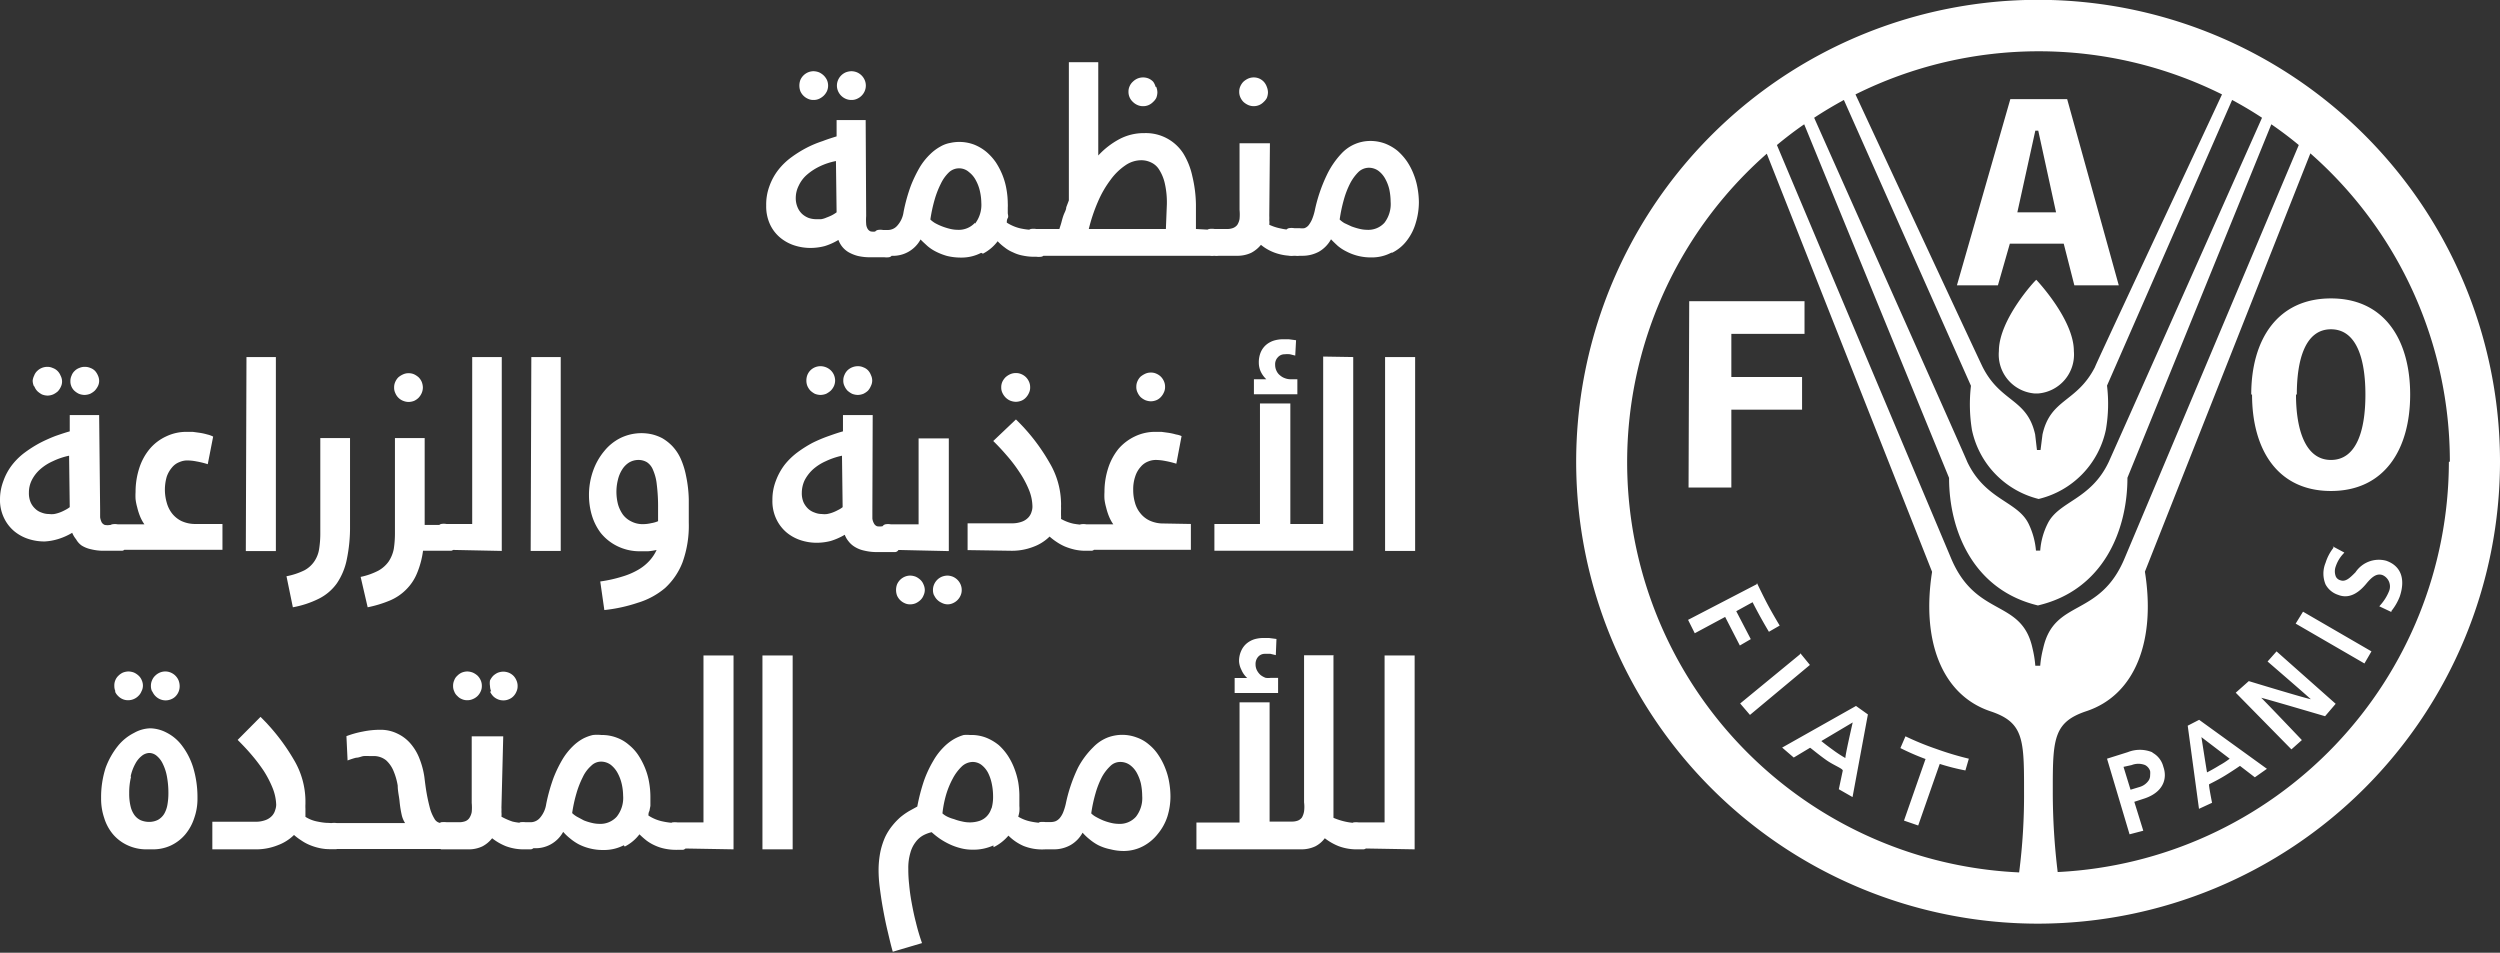
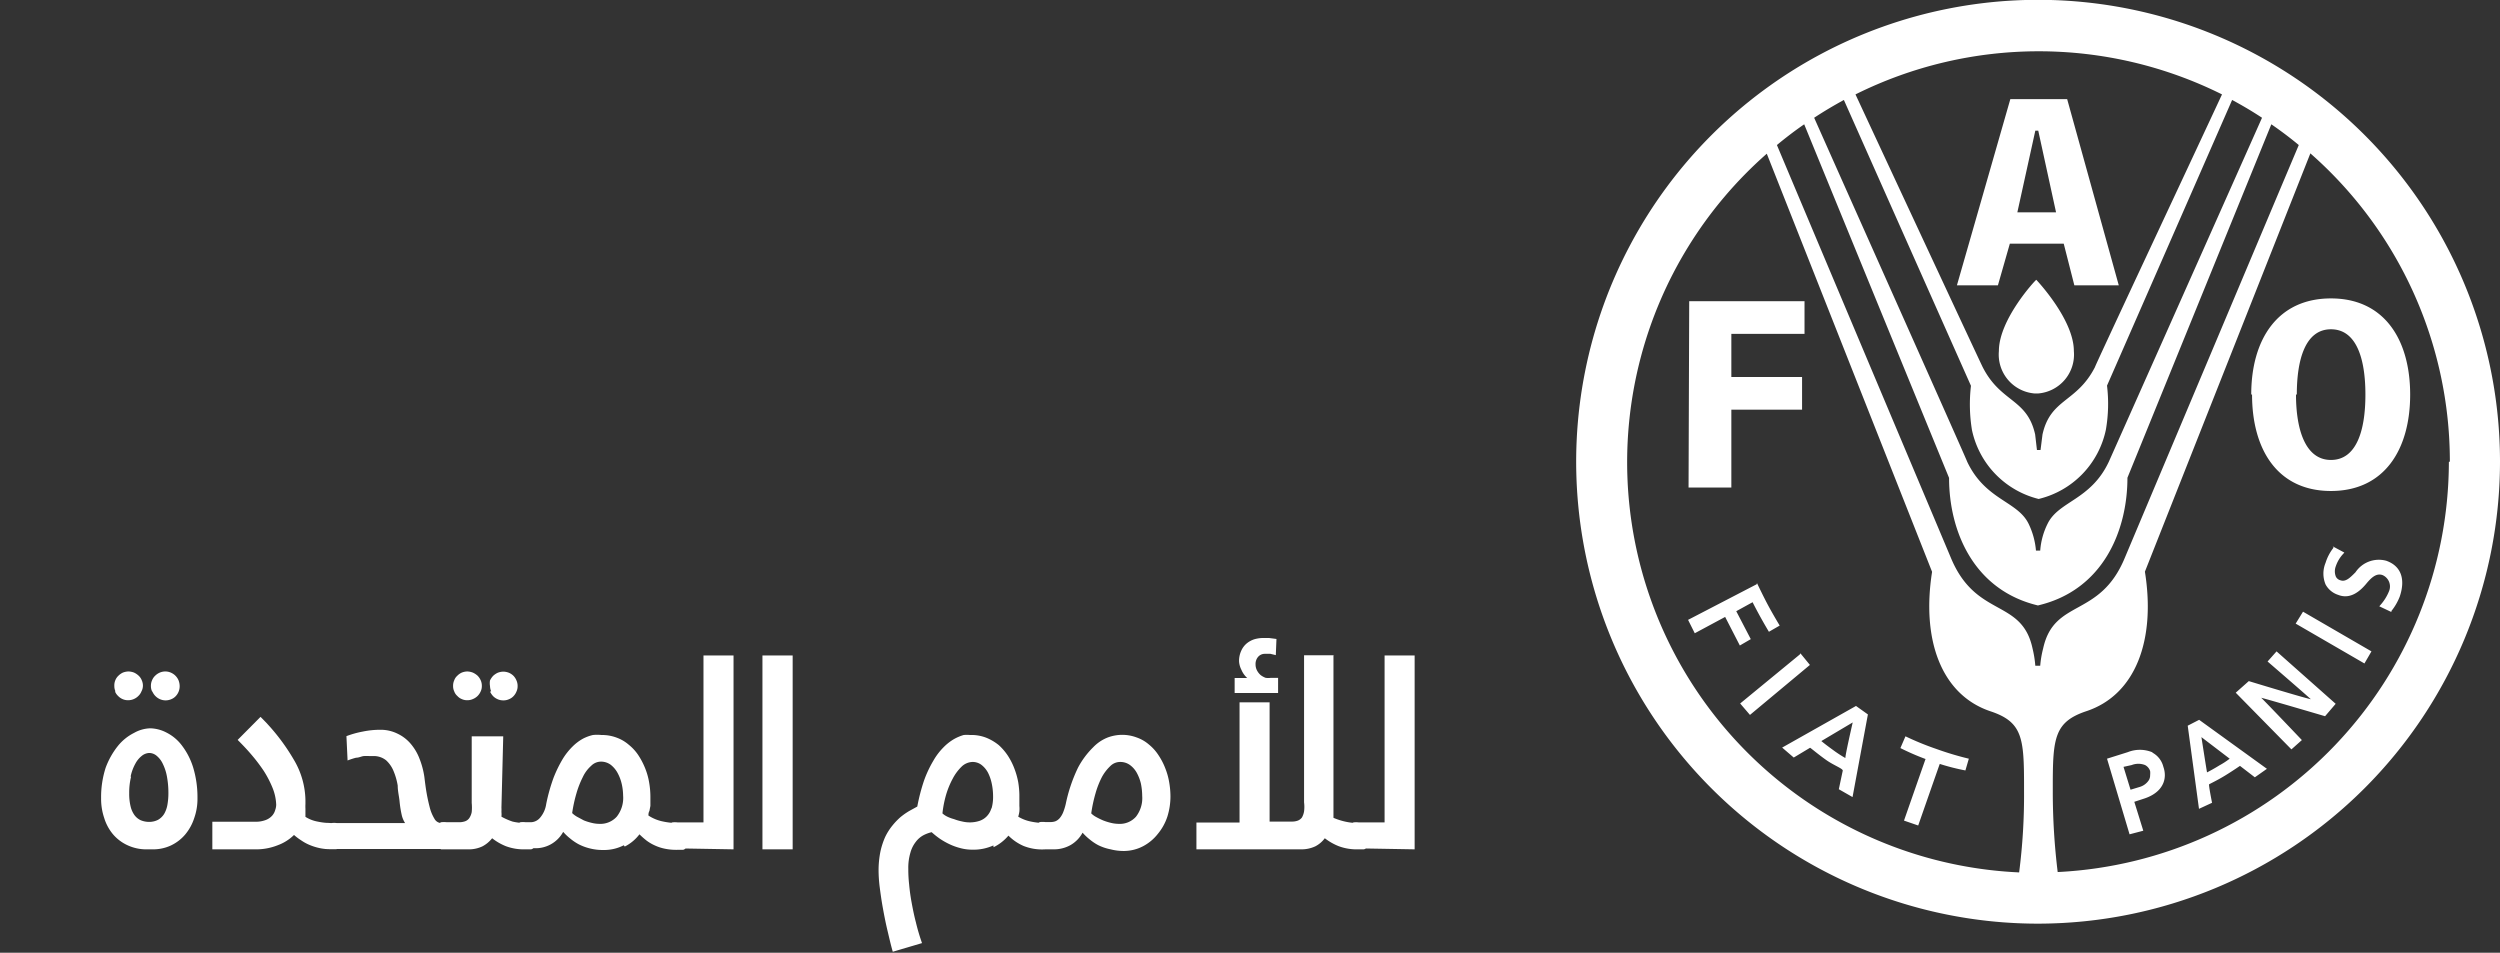
<svg xmlns="http://www.w3.org/2000/svg" viewBox="0 0 153.06 58.33">
  <rect x="0" y="0" width="153.06" height="58.33" fill="#333333" stroke="none" />
  <defs>
    <style>.cls-1{fill:#fff;}</style>
  </defs>
  <g id="Livello_2" data-name="Livello 2">
    <g id="Layer_1" data-name="Layer 1">
      <path class="cls-1" d="M124.78,56.55a28.28,28.28,0,1,1,28.28-28.27A28.31,28.31,0,0,1,124.78,56.55Zm-.11-39.42s2.3,2.42,2.3,4.36a2.39,2.39,0,0,1-2.19,2.6h-.21a2.39,2.39,0,0,1-2.19-2.6C122.38,19.55,124.63,17.13,124.67,17.13ZM103.38,29.85H106V25.08h4.33v-2H106V20.44h4.48v-2h-7.06ZM127,17.47h2.72l-3.16-11.4h-3.48l-3.27,11.4h2.51l.73-2.55h3.3ZM125.88,13h-2.37l1.1-5h.18Zm12,11.16c0,3.35,1.55,5.9,4.83,5.9s4.85-2.55,4.85-5.9-1.57-5.89-4.85-5.89S137.83,20.8,137.83,24.15Zm2.74,0c0-2.19.54-4,2.09-4s2.11,1.77,2.11,4-.56,4-2.11,4S140.57,26.34,140.57,24.15Zm-17,29.25a36.79,36.79,0,0,0,.3-4.95V48.1c0-2.92-.1-3.9-2.05-4.55-3-1-4.24-4.35-3.58-8.54L108.17,9.41a25.14,25.14,0,0,0,15.4,44Zm1.2-16.33c-4-.93-5.49-4.58-5.49-7.82L110.46,7.61c-.58.4-1.13.82-1.67,1.27,1.93,4.59,10.64,25.24,10.65,25.27,1.54,3.71,4.34,2.48,5,5.55a6.62,6.62,0,0,1,.17,1.06h.3a6.19,6.19,0,0,1,.18-1.06c.67-3.07,3.47-1.84,5-5.55,0,0,8.71-20.68,10.65-25.27-.54-.45-1.1-.87-1.68-1.27l-8.81,21.64c0,3.24-1.49,6.89-5.49,7.82Zm0-6.53a5.53,5.53,0,0,1-4.09-4.23,9.76,9.76,0,0,1-.06-2.7L112.89,6.12c-.62.34-1.23.7-1.82,1.09,2.31,5.19,9.37,21,9.37,21.06,1.12,2.36,3.08,2.4,3.76,3.8a4.65,4.65,0,0,1,.45,1.64h.26a4.41,4.41,0,0,1,.45-1.64c.68-1.4,2.64-1.44,3.75-3.8l9.38-21.06c-.59-.39-1.2-.75-1.83-1.09L129,23.61a9.26,9.26,0,0,1-.07,2.7,5.52,5.52,0,0,1-4.08,4.23Zm.11-3,.12-.95c.49-2.21,2.09-1.94,3.21-4.12l0,0c0-.08,5.5-11.8,7.78-16.7a25.16,25.16,0,0,0-22.44,0c2.28,4.9,7.74,16.62,7.79,16.7v0c1.11,2.18,2.72,1.91,3.21,4.12l.11.95Zm25.06.71a25.1,25.1,0,0,0-8.54-18.87L131.32,35c.67,4.19-.57,7.54-3.58,8.54-1.95.65-2.06,1.63-2.06,4.55v.35a40.48,40.48,0,0,0,.3,4.95A25.19,25.19,0,0,0,149.93,28.28ZM107.57,35.7s.38.8.68,1.36.71,1.24.71,1.24l-.66.38s-.51-.84-1-1.81l-1,.55.89,1.71-.67.39-.9-1.75-1.86,1-.41-.82,4.2-2.18ZM110.23,40l.58.71-3.67,3.06-.6-.7,3.65-3Zm3.4,3.22.73.52-.94,5.06-.84-.48s.21-1,.24-1.13-.53-.32-1-.65-.94-.73-1-.76l-1,.6-.71-.61,4.47-2.52Zm-2.12,2.15c.09.08.4.32.72.55a7.55,7.55,0,0,0,.75.49c0-.21.38-1.87.45-2.18Zm5.15-.29a17.22,17.22,0,0,0,1.88.77,18.81,18.81,0,0,0,2,.6l-.21.72a13.33,13.33,0,0,1-1.57-.4c-.06.16-1.32,3.77-1.32,3.77l-.87-.3s1.26-3.61,1.32-3.77a14.91,14.91,0,0,1-1.54-.67Zm15.12,1a1.35,1.35,0,0,1,.67.87,1.51,1.51,0,0,1,.09.5c0,.67-.47,1.2-1.32,1.46l-.55.18c.05.15.55,1.77.55,1.77l-.84.22L129,46.45l1.27-.4A2,2,0,0,1,131.78,46.06Zm-1.77.87.43,1.4.56-.17a1,1,0,0,0,.57-.43.6.6,0,0,0,.07-.3,1.2,1.2,0,0,0,0-.24.63.63,0,0,0-.31-.37,1.12,1.12,0,0,0-.82,0Zm4.63-2.88,4.15,3-.74.52-.91-.7s-.48.33-.94.61-.91.49-.95.52.18,1.13.18,1.13l-.8.37-.69-5.09Zm.48,3.22c.12-.06.44-.23.76-.43a4.6,4.6,0,0,0,.63-.41l-1.73-1.32C134.83,45.45,135.08,47.06,135.12,47.27Zm4.26-7.41L143,43.09l-.65.76s-3.39-1-3.91-1.13c.38.37,2.49,2.59,2.49,2.59l-.64.57-3.41-3.47.8-.71s3.28,1,3.8,1.11c-.39-.36-2.65-2.31-2.65-2.31ZM141,37.45l4.19,2.43-.43.74-4.21-2.44Zm1.82-4,.71.38-.07.08a2.09,2.09,0,0,0-.45.75.87.87,0,0,0,0,.64.43.43,0,0,0,.29.23c.32.11.59-.17.91-.49a1.72,1.72,0,0,1,1.88-.71c.9.31,1.2,1.11.83,2.2a3.32,3.32,0,0,1-.51.88l0,.06-.74-.35.07-.08a2.91,2.91,0,0,0,.52-.83.76.76,0,0,0-.39-1c-.39-.14-.7.17-1,.53s-.92,1-1.72.68a1.34,1.34,0,0,1-.77-.64,1.72,1.72,0,0,1,0-1.32,2.86,2.86,0,0,1,.49-.93Z" />
      <path class="cls-1" d="M86.61,52V40.13H84.77V50.35H83.18a1.24,1.24,0,0,0-.31,0,.37.37,0,0,0-.17.12.52.52,0,0,0-.06.2,2.33,2.33,0,0,0,0,.29v.31a1.77,1.77,0,0,0,0,.37.34.34,0,0,0,.09.21.28.28,0,0,0,.17.09l.27,0ZM78.15,39.12l-.46-.06h-.34a2,2,0,0,0-.56.08,1.43,1.43,0,0,0-.47.26,1.25,1.25,0,0,0-.33.45,1.48,1.48,0,0,0-.13.65A1.33,1.33,0,0,0,76,41a1.41,1.41,0,0,0,.36.51h-.77v.92h2.66V41.5h-.44a1.19,1.19,0,0,1-.32,0,1.17,1.17,0,0,1-.31-.17,1,1,0,0,1-.22-.28.79.79,0,0,1-.09-.38.66.66,0,0,1,.17-.47.54.54,0,0,1,.41-.17l.33,0,.33.08Zm3.53,1H79.84v9a2.18,2.18,0,0,1,0,.56,1.15,1.15,0,0,1-.13.37.58.58,0,0,1-.25.19,1,1,0,0,1-.37.06H77.73V43H75.89v7.36H73.25V52h6.39a2,2,0,0,0,.88-.18,1.69,1.69,0,0,0,.59-.5,3.44,3.44,0,0,0,.86.49,3.13,3.13,0,0,0,1.16.19h.07l.29,0a.31.31,0,0,0,.18-.09.4.4,0,0,0,.08-.21,1.77,1.77,0,0,0,0-.37V51a2.53,2.53,0,0,0,0-.29.4.4,0,0,0-.07-.2.32.32,0,0,0-.17-.12,1.42,1.42,0,0,0-.33,0h-.06a3.58,3.58,0,0,1-.77-.09,4,4,0,0,1-.71-.23c0-.09,0-.19,0-.29V40.13ZM69.55,50a1.32,1.32,0,0,1-1.06.44,2.09,2.09,0,0,1-.47-.06,3.37,3.37,0,0,1-.48-.15,4.34,4.34,0,0,1-.43-.21,1.29,1.29,0,0,1-.3-.22,8.75,8.75,0,0,1,.26-1.22,5.33,5.33,0,0,1,.39-1,2.7,2.7,0,0,1,.52-.68.85.85,0,0,1,.6-.25,1,1,0,0,1,.59.18,1.47,1.47,0,0,1,.42.47,2.67,2.67,0,0,1,.26.67,3.92,3.92,0,0,1,.08.76A1.85,1.85,0,0,1,69.55,50M70,51.8a2.81,2.81,0,0,0,.89-.75A3.22,3.22,0,0,0,71.47,50a4.14,4.14,0,0,0,.19-1.26,5.19,5.19,0,0,0-.08-.86,4.13,4.13,0,0,0-.24-.85,4,4,0,0,0-.41-.79,2.79,2.79,0,0,0-.58-.65,2.3,2.3,0,0,0-.76-.44,2.52,2.52,0,0,0-.93-.16,2.59,2.59,0,0,0-.81.15,2.49,2.49,0,0,0-.92.61A5.05,5.05,0,0,0,66,47a9.52,9.52,0,0,0-.75,2.22,3.48,3.48,0,0,1-.17.54,1.33,1.33,0,0,1-.21.34.72.72,0,0,1-.25.18.88.88,0,0,1-.29.05H64a1.42,1.42,0,0,0-.33,0,.37.37,0,0,0-.17.12.52.52,0,0,0-.07.2c0,.08,0,.18,0,.29v.31a1.77,1.77,0,0,0,0,.37.4.4,0,0,0,.08.21.34.34,0,0,0,.18.09L64,52h.54a2.07,2.07,0,0,0,1-.26,1.94,1.94,0,0,0,.74-.76,3.22,3.22,0,0,0,.42.4,3.07,3.07,0,0,0,.53.36A3,3,0,0,0,68,52a3.15,3.15,0,0,0,.85.1A2.55,2.55,0,0,0,70,51.8M60.7,49.47a1.16,1.16,0,0,1-.29.51,1.11,1.11,0,0,1-.45.28,1.89,1.89,0,0,1-.6.09,2,2,0,0,1-.47-.06,2.9,2.9,0,0,1-.48-.14A2.22,2.22,0,0,1,58,50a1.29,1.29,0,0,1-.3-.2,6.62,6.62,0,0,1,.22-1.13,5.19,5.19,0,0,1,.41-1,2.91,2.91,0,0,1,.55-.74,1,1,0,0,1,.66-.28.89.89,0,0,1,.55.18,1.47,1.47,0,0,1,.4.48,2.64,2.64,0,0,1,.23.67,3.74,3.74,0,0,1,.08.75,2.57,2.57,0,0,1-.1.79m.13,2.35a2.8,2.8,0,0,0,.91-.71,3,3,0,0,0,.92.63A3.06,3.06,0,0,0,64,52H64l.29,0a.28.28,0,0,0,.17-.09.34.34,0,0,0,.09-.21,1.77,1.77,0,0,0,0-.37V51a2.33,2.33,0,0,0,0-.29.39.39,0,0,0-.06-.2.37.37,0,0,0-.17-.12,1.42,1.42,0,0,0-.33,0h0a4.28,4.28,0,0,1-.87-.09,2.44,2.44,0,0,1-.78-.3,2.05,2.05,0,0,0,.07-.31,2,2,0,0,0,0-.35c0-.12,0-.24,0-.36s0-.22,0-.32a5.37,5.37,0,0,0-.07-.77,4.76,4.76,0,0,0-.23-.82,4.06,4.06,0,0,0-.39-.78,3.37,3.37,0,0,0-.57-.67,3,3,0,0,0-.76-.45,2.49,2.49,0,0,0-1-.17A2.09,2.09,0,0,0,59,45a2.78,2.78,0,0,0-.61.26,3.1,3.1,0,0,0-.64.51,3.89,3.89,0,0,0-.61.81,7,7,0,0,0-.56,1.19,11.63,11.63,0,0,0-.42,1.61l-.49.27a4.25,4.25,0,0,0-.53.37,4.15,4.15,0,0,0-.5.52,3.55,3.55,0,0,0-.44.69,4.51,4.51,0,0,0-.3.92,5.82,5.82,0,0,0-.11,1.17,8.45,8.45,0,0,0,.07,1c.05.39.11.82.19,1.26s.17.91.28,1.37.21.91.33,1.32l1.79-.53a12.58,12.58,0,0,1-.38-1.29c-.11-.42-.19-.83-.26-1.21s-.12-.76-.15-1.1a8.13,8.13,0,0,1-.05-.94,3.24,3.24,0,0,1,.13-1,1.86,1.86,0,0,1,.33-.66,1.43,1.43,0,0,1,.46-.4,2.11,2.11,0,0,1,.51-.19,4.92,4.92,0,0,0,.46.37,4.3,4.3,0,0,0,.6.35,3.66,3.66,0,0,0,.68.25,2.78,2.78,0,0,0,.76.1,2.92,2.92,0,0,0,1.28-.26M46.68,52h1.85V40.13H46.68Zm-1.77,0V40.13H43.07V50.35H41.48a1.33,1.33,0,0,0-.32,0,.35.35,0,0,0-.23.32,2.53,2.53,0,0,0,0,.29v.31a1.77,1.77,0,0,0,0,.37.4.4,0,0,0,.08.21.31.31,0,0,0,.17.09l.28,0Zm-7.15-2a1.35,1.35,0,0,1-1.06.44,2,2,0,0,1-.47-.06,3.37,3.37,0,0,1-.48-.15L35.32,50a1.46,1.46,0,0,1-.29-.22,8.77,8.77,0,0,1,.26-1.2,5.6,5.6,0,0,1,.39-1,2.1,2.1,0,0,1,.51-.69.85.85,0,0,1,.6-.26,1,1,0,0,1,.61.2,1.62,1.62,0,0,1,.42.51,2.64,2.64,0,0,1,.25.68,3.4,3.4,0,0,1,.08.69A1.85,1.85,0,0,1,37.76,50m.49,1.83a2.62,2.62,0,0,0,.9-.75,5.08,5.08,0,0,0,.43.38,2.62,2.62,0,0,0,.51.3,2.73,2.73,0,0,0,.61.2,3.42,3.42,0,0,0,.75.07h.08l.28,0a.31.31,0,0,0,.17-.09.51.51,0,0,0,.08-.21,3.26,3.26,0,0,0,0-.37V51c0-.11,0-.21,0-.29a.52.52,0,0,0-.06-.2.34.34,0,0,0-.16-.12,1.27,1.27,0,0,0-.32,0h-.05a4.33,4.33,0,0,1-.95-.11,2.51,2.51,0,0,1-.82-.35c0-.08,0-.17.06-.28l.06-.31,0-.32c0-.11,0-.2,0-.27a5.19,5.19,0,0,0-.08-.86,4.13,4.13,0,0,0-.24-.85,4.55,4.55,0,0,0-.41-.79,2.82,2.82,0,0,0-.59-.65,2.35,2.35,0,0,0-.75-.44,2.52,2.52,0,0,0-.93-.16,2.46,2.46,0,0,0-.52,0,2.58,2.58,0,0,0-.6.22,2.86,2.86,0,0,0-.63.47,4,4,0,0,0-.62.78,7.73,7.73,0,0,0-.56,1.15,11,11,0,0,0-.45,1.61,1.64,1.64,0,0,1-.38.84.76.76,0,0,1-.55.27h-.33a1.27,1.27,0,0,0-.32,0,.37.37,0,0,0-.17.12.52.52,0,0,0-.06.2,2.53,2.53,0,0,0,0,.29v.31a1.89,1.89,0,0,0,0,.37.51.51,0,0,0,.09.21.28.28,0,0,0,.16.09l.29,0h.53a1.92,1.92,0,0,0,1.78-1,3.22,3.22,0,0,0,.42.4,3.07,3.07,0,0,0,.53.36,3.11,3.11,0,0,0,.67.25,3.22,3.22,0,0,0,.86.1,2.6,2.6,0,0,0,1.23-.29M30,42.34a1.15,1.15,0,0,0,.19.28.87.87,0,0,0,.28.19.84.84,0,0,0,.35.07.8.8,0,0,0,.34-.07.77.77,0,0,0,.28-.19.9.9,0,0,0,.18-.28.75.75,0,0,0,.07-.33.81.81,0,0,0-.07-.35.9.9,0,0,0-.18-.28.92.92,0,0,0-.28-.19,1,1,0,0,0-.34-.07,1,1,0,0,0-.35.07,1.07,1.07,0,0,0-.28.19,1.15,1.15,0,0,0-.19.28A1,1,0,0,0,30,42a.93.93,0,0,0,.07.33m-2.26,0a.67.67,0,0,0,.19.28.74.74,0,0,0,.27.19.77.77,0,0,0,.34.07.8.8,0,0,0,.34-.07.91.91,0,0,0,.29-.19.92.92,0,0,0,.19-.28.75.75,0,0,0,.07-.33.81.81,0,0,0-.07-.35.92.92,0,0,0-.19-.28,1.12,1.12,0,0,0-.29-.19,1,1,0,0,0-.34-.07.94.94,0,0,0-.34.07.88.88,0,0,0-.27.19.67.67,0,0,0-.19.28.81.81,0,0,0-.07.35.75.75,0,0,0,.07.33m3,2.75H28.88v4.08a2.86,2.86,0,0,1,0,.56,1,1,0,0,1-.15.37.53.53,0,0,1-.25.19,1.08,1.08,0,0,1-.38.06h-.75a1.46,1.46,0,0,0-.34,0,.34.34,0,0,0-.16.12.4.4,0,0,0-.07.2,2.53,2.53,0,0,0,0,.29v.31a1.89,1.89,0,0,0,0,.37.51.51,0,0,0,.09.21A.31.31,0,0,0,27,52l.29,0h1.36a1.94,1.94,0,0,0,.88-.18,1.83,1.83,0,0,0,.6-.5,3.37,3.37,0,0,0,.85.49,3.14,3.14,0,0,0,1.18.19h.07l.28,0a.31.31,0,0,0,.17-.09.4.4,0,0,0,.08-.21,1.77,1.77,0,0,0,0-.37V51a2.33,2.33,0,0,0,0-.29.52.52,0,0,0-.06-.2.43.43,0,0,0-.17-.12,1.24,1.24,0,0,0-.31,0h-.07a3.44,3.44,0,0,1-.77-.09A4,4,0,0,1,30.7,50a1.36,1.36,0,0,0,0-.29,2.53,2.53,0,0,0,0-.27Zm-9.53,1.48a4.47,4.47,0,0,1,.52-.17c.17,0,.32-.08.46-.1a2.81,2.81,0,0,1,.36,0h.23a1.19,1.19,0,0,1,.79.26,1.82,1.82,0,0,1,.46.67,3.92,3.92,0,0,1,.25.88c0,.33.08.64.11.93a6.71,6.71,0,0,0,.14.89,1.58,1.58,0,0,0,.2.47H20.21a1.42,1.42,0,0,0-.33,0,.43.43,0,0,0-.17.12.52.52,0,0,0-.06.2,2.53,2.53,0,0,0,0,.29v.31a1.89,1.89,0,0,0,0,.37.51.51,0,0,0,.09.21.31.31,0,0,0,.17.09l.29,0h7.13l.28,0a.32.32,0,0,0,.16-.09.4.4,0,0,0,.08-.21,1.89,1.89,0,0,0,0-.37v-.6a.4.4,0,0,0-.07-.2.34.34,0,0,0-.16-.12,1.3,1.3,0,0,0-.31,0H27a.49.49,0,0,1-.4-.26,2.56,2.56,0,0,1-.28-.66c-.07-.27-.14-.57-.2-.91s-.1-.68-.14-1a5,5,0,0,0-.3-1.12,3.12,3.12,0,0,0-.55-.92,2.41,2.41,0,0,0-.81-.61,2.31,2.31,0,0,0-1-.23,5.28,5.28,0,0,0-1.11.11,5.8,5.8,0,0,0-1,.28ZM15.6,52A3.57,3.57,0,0,0,17,51.75a2.77,2.77,0,0,0,1-.63,3.61,3.61,0,0,0,.44.33,2.78,2.78,0,0,0,.51.28,3.51,3.51,0,0,0,.6.19,3,3,0,0,0,.68.07h.08l.28,0a.31.31,0,0,0,.17-.09.4.4,0,0,0,.08-.21,3.26,3.26,0,0,0,0-.37V51a2.53,2.53,0,0,0,0-.29.4.4,0,0,0-.07-.2.34.34,0,0,0-.16-.12,1.3,1.3,0,0,0-.31,0h0a4,4,0,0,1-.86-.09,2.08,2.08,0,0,1-.74-.29c0-.06,0-.13,0-.22l0-.28a2.64,2.64,0,0,1,0-.28c0-.09,0-.17,0-.24A5,5,0,0,0,18,46.53a12.45,12.45,0,0,0-2.05-2.64l-1.4,1.41c.27.27.56.57.84.9a10.49,10.49,0,0,1,.76,1,6.38,6.38,0,0,1,.55,1.07,3,3,0,0,1,.21,1,1,1,0,0,1-.06.32.86.86,0,0,1-.18.34,1,1,0,0,1-.39.27,1.69,1.69,0,0,1-.65.11H13V52ZM9.33,42.34a.9.9,0,0,0,.47.47.86.86,0,0,0,.68,0,.77.77,0,0,0,.28-.19A.88.88,0,0,0,11,42a1,1,0,0,0-.07-.35.9.9,0,0,0-.47-.47.86.86,0,0,0-.68,0,.92.92,0,0,0-.28.19.77.77,0,0,0-.19.28.81.81,0,0,0-.07.35.75.75,0,0,0,.07.33m-2.27,0a.77.77,0,0,0,.19.28.83.83,0,0,0,.27.19.8.8,0,0,0,.34.07.84.84,0,0,0,.35-.07.87.87,0,0,0,.28-.19.77.77,0,0,0,.19-.28A.75.75,0,0,0,8.75,42a.81.81,0,0,0-.07-.35.77.77,0,0,0-.19-.28,1.07,1.07,0,0,0-.28-.19,1,1,0,0,0-.35-.07,1,1,0,0,0-.34.07,1,1,0,0,0-.27.19.77.77,0,0,0-.19.28A.81.81,0,0,0,7,42a.75.75,0,0,0,.07.33M8,47.53a2.83,2.83,0,0,1,.29-.78,1.5,1.5,0,0,1,.4-.48.77.77,0,0,1,.45-.17.72.72,0,0,1,.46.18,1.4,1.4,0,0,1,.37.49,2.9,2.9,0,0,1,.25.77,5.41,5.41,0,0,1,.09,1,4,4,0,0,1-.06.73,1.68,1.68,0,0,1-.2.56,1.06,1.06,0,0,1-.37.36,1.19,1.19,0,0,1-.56.13,1.35,1.35,0,0,1-.5-.1,1,1,0,0,1-.39-.32A1.5,1.5,0,0,1,8,49.39a3.26,3.26,0,0,1-.09-.82,4.1,4.1,0,0,1,.11-1M9.34,52a2.57,2.57,0,0,0,1.13-.24,2.6,2.6,0,0,0,.87-.67,3,3,0,0,0,.55-1,3.53,3.53,0,0,0,.2-1.23A6.3,6.3,0,0,0,11.83,47a4.31,4.31,0,0,0-.68-1.34,2.7,2.7,0,0,0-.94-.8,2.27,2.27,0,0,0-1-.27,2.12,2.12,0,0,0-1,.28,3,3,0,0,0-1,.81A4.79,4.79,0,0,0,6.47,47a5.87,5.87,0,0,0-.28,1.86,3.67,3.67,0,0,0,.19,1.22,2.84,2.84,0,0,0,.54,1,2.58,2.58,0,0,0,.89.67A2.71,2.71,0,0,0,9,52Z" />
-       <path class="cls-1" d="M84.8,33.73h1.84V21.86H84.8Zm-5.45-12.9-.45-.06h-.35a2,2,0,0,0-.55.08,1.4,1.4,0,0,0-.48.26,1.25,1.25,0,0,0-.33.45,1.59,1.59,0,0,0-.12.64,1.32,1.32,0,0,0,.1.51,1.54,1.54,0,0,0,.36.51h-.76v.92h2.66v-.92H79a1,1,0,0,1-.32-.06.9.9,0,0,1-.3-.17.73.73,0,0,1-.22-.27.82.82,0,0,1-.09-.38.61.61,0,0,1,.17-.47.54.54,0,0,1,.41-.18,1.69,1.69,0,0,1,.33,0l.32.08Zm1.66,1V32.08H79V24.7H77.14v7.38H74.35v1.64h8.5V21.86Zm-9.75,1.51a.92.92,0,0,0-.19-.28.91.91,0,0,0-.27-.18.77.77,0,0,0-.34-.07.8.8,0,0,0-.34.07,1.41,1.41,0,0,0-.29.18.92.92,0,0,0-.19.28.8.8,0,0,0-.07.34.74.74,0,0,0,.07.34,1,1,0,0,0,.19.29,1.12,1.12,0,0,0,.29.19,1,1,0,0,0,.34.07.94.94,0,0,0,.34-.07.77.77,0,0,0,.27-.19,1,1,0,0,0,.19-.29.74.74,0,0,0,.07-.34.8.8,0,0,0-.07-.34m0,8.71a2,2,0,0,1-.88-.18,1.59,1.59,0,0,1-.58-.47,1.72,1.72,0,0,1-.32-.65,2.69,2.69,0,0,1-.1-.74,2.43,2.43,0,0,1,.13-.86,1.59,1.59,0,0,1,.33-.57,1.11,1.11,0,0,1,.44-.32,1.23,1.23,0,0,1,.49-.1,3.15,3.15,0,0,1,.56.06,5.74,5.74,0,0,1,.69.17l.32-1.69A1.28,1.28,0,0,0,72,26.6a3.63,3.63,0,0,0-.45-.1l-.44-.06-.35,0a2.86,2.86,0,0,0-1.28.28,3.05,3.05,0,0,0-1,.76,3.65,3.65,0,0,0-.63,1.17,4.73,4.73,0,0,0-.23,1.48,3.46,3.46,0,0,0,0,.43,3.16,3.16,0,0,0,.1.5,3.74,3.74,0,0,0,.17.54,2.42,2.42,0,0,0,.27.5H66.5a1,1,0,0,0-.33,0,.3.3,0,0,0-.17.11.4.4,0,0,0-.07.2c0,.09,0,.18,0,.29V33a1.73,1.73,0,0,0,0,.36.4.4,0,0,0,.08.21.26.26,0,0,0,.18.09l.29,0h6.43V32.08ZM63,23.37a.92.92,0,0,0-.19-.28.91.91,0,0,0-.27-.18.8.8,0,0,0-.34-.07.84.84,0,0,0-.35.07,1.12,1.12,0,0,0-.28.18,1,1,0,0,0-.2.28.8.8,0,0,0-.07.34.74.74,0,0,0,.07.34,1,1,0,0,0,.2.29.92.92,0,0,0,.28.19,1,1,0,0,0,.35.07,1,1,0,0,0,.34-.07.77.77,0,0,0,.27-.19,1,1,0,0,0,.19-.29.74.74,0,0,0,.07-.34.8.8,0,0,0-.07-.34M61.88,33.72a3.62,3.62,0,0,0,1.38-.24,2.77,2.77,0,0,0,1-.63,3.5,3.5,0,0,0,.43.33,3.15,3.15,0,0,0,.51.28,3.82,3.82,0,0,0,.6.19,3.11,3.11,0,0,0,.69.07h.07l.28,0a.26.26,0,0,0,.17-.09.51.51,0,0,0,.09-.21,3.21,3.21,0,0,0,0-.36v-.32a2.48,2.48,0,0,0,0-.29.32.32,0,0,0-.06-.2.3.3,0,0,0-.17-.11.83.83,0,0,0-.31,0h0a4.71,4.71,0,0,1-.85-.08,2.72,2.72,0,0,1-.75-.29,1.37,1.37,0,0,0,0-.23l0-.28a2.64,2.64,0,0,0,0-.28,2.09,2.09,0,0,0,0-.24,5,5,0,0,0-.71-2.42,11.83,11.83,0,0,0-2.05-2.64L60.81,27q.42.41.84.9a9.09,9.09,0,0,1,.76,1A6,6,0,0,1,63,30a2.81,2.81,0,0,1,.21,1,.93.93,0,0,1-.05.32.86.86,0,0,1-.18.34,1,1,0,0,1-.39.27,1.75,1.75,0,0,1-.66.11H59.24v1.64Zm-4.69,2.72a.9.9,0,0,0,.47.47A.8.8,0,0,0,58,37a.77.77,0,0,0,.34-.07.9.9,0,0,0,.47-.47.78.78,0,0,0,.07-.33.84.84,0,0,0-.07-.35.9.9,0,0,0-.47-.47.94.94,0,0,0-.34-.07,1,1,0,0,0-.34.07.9.9,0,0,0-.47.47.84.84,0,0,0-.07.35.78.78,0,0,0,.07.33m-2.27,0a.9.9,0,0,0,.47.47.72.72,0,0,0,.33.07.84.84,0,0,0,.35-.07,1.07,1.07,0,0,0,.28-.19.77.77,0,0,0,.19-.28.8.8,0,0,0,.08-.33.85.85,0,0,0-.08-.35.77.77,0,0,0-.19-.28,1.07,1.07,0,0,0-.28-.19,1,1,0,0,0-.35-.07.88.88,0,0,0-.33.07.9.9,0,0,0-.47.47,1,1,0,0,0-.06.35,1,1,0,0,0,.06.33m3.17-2.72v-6.9H56.24v5.26H54.53a.89.89,0,0,0-.32,0,.3.3,0,0,0-.17.11.39.39,0,0,0-.06.2,2.62,2.62,0,0,0,0,.29V33a1.84,1.84,0,0,0,0,.36.51.51,0,0,0,.09.21.24.24,0,0,0,.17.09l.28,0ZM51.7,23.63a1,1,0,0,0,.19.29,1.38,1.38,0,0,0,.28.19,1,1,0,0,0,.35.07,1,1,0,0,0,.34-.07,1.15,1.15,0,0,0,.28-.19,1,1,0,0,0,.18-.29.73.73,0,0,0,.08-.33.77.77,0,0,0-.08-.34.84.84,0,0,0-.18-.29.75.75,0,0,0-.28-.18.8.8,0,0,0-.34-.07.93.93,0,0,0-.63.25.86.86,0,0,0-.19.29.77.77,0,0,0-.07.34.72.72,0,0,0,.07.33m-2.27,0a1,1,0,0,0,.19.29,1.31,1.31,0,0,0,.27.19,1,1,0,0,0,.34.07,1,1,0,0,0,.35-.07,1.38,1.38,0,0,0,.28-.19,1,1,0,0,0,.2-.29.88.88,0,0,0,.07-.33.94.94,0,0,0-.07-.34.88.88,0,0,0-.2-.29.93.93,0,0,0-.63-.25.88.88,0,0,0-.61.25.86.86,0,0,0-.19.29.93.93,0,0,0-.06.34.88.88,0,0,0,.06.33m4,1.78H51.61v1c-.26.07-.55.17-.86.28a8.86,8.86,0,0,0-1,.42,7.45,7.45,0,0,0-.92.58,4.26,4.26,0,0,0-.78.75,3.8,3.8,0,0,0-.55,1,3.18,3.18,0,0,0-.21,1.18,2.54,2.54,0,0,0,.25,1.18,2.42,2.42,0,0,0,.63.81,2.62,2.62,0,0,0,.87.47,3.14,3.14,0,0,0,.95.15,3.45,3.45,0,0,0,.87-.11,4,4,0,0,0,.86-.38,1.34,1.34,0,0,0,.23.4,1.38,1.38,0,0,0,.38.34,1.8,1.8,0,0,0,.58.23,3.23,3.23,0,0,0,.81.09h.81l.28,0a.26.26,0,0,0,.17-.09.4.4,0,0,0,.08-.21,3.21,3.21,0,0,0,0-.36v-.32c0-.11,0-.2,0-.29a.4.4,0,0,0-.07-.2.31.31,0,0,0-.16-.11.9.9,0,0,0-.31,0h-.5a.93.93,0,0,1-.32,0,.35.35,0,0,1-.19-.17.81.81,0,0,1-.1-.3c0-.13,0-.29,0-.47Zm-1.84,5.64a1.41,1.41,0,0,1-.29.18,2.41,2.41,0,0,1-.33.15,2,2,0,0,1-.33.09,1.22,1.22,0,0,1-.32,0,1.2,1.2,0,0,1-.45-.09,1.1,1.1,0,0,1-.4-.24,1.3,1.3,0,0,1-.28-.4,1.42,1.42,0,0,1-.1-.57,1.83,1.83,0,0,1,.17-.76,2.4,2.4,0,0,1,.5-.66,3,3,0,0,1,.79-.51,4.53,4.53,0,0,1,1-.34ZM37,37.35a9.59,9.59,0,0,0,2.06-.45A4.66,4.66,0,0,0,40.72,36a4.17,4.17,0,0,0,1.07-1.58A6.62,6.62,0,0,0,42.17,32V30.57A7.73,7.73,0,0,0,42,29.12a4.82,4.82,0,0,0-.34-1.07,2.82,2.82,0,0,0-.51-.75,2.88,2.88,0,0,0-.6-.47,2.78,2.78,0,0,0-.64-.24,2.94,2.94,0,0,0-1.91.22,3,3,0,0,0-1,.8,3.92,3.92,0,0,0-.69,1.22,4.43,4.43,0,0,0-.25,1.53,4.36,4.36,0,0,0,.17,1.17,3.44,3.44,0,0,0,.55,1.1,3,3,0,0,0,1,.8,3.09,3.09,0,0,0,1.46.32l.45,0a3.89,3.89,0,0,0,.51-.08,2.52,2.52,0,0,1-.41.63,2.84,2.84,0,0,1-.66.55,4.39,4.39,0,0,1-1,.44,8.37,8.37,0,0,1-1.38.31Zm1.66-5.42a1.42,1.42,0,0,1-.52-.42,2.1,2.1,0,0,1-.3-.62,3.1,3.1,0,0,1-.1-.76,3,3,0,0,1,.09-.75,2,2,0,0,1,.26-.63,1.33,1.33,0,0,1,.42-.43,1.12,1.12,0,0,1,.58-.16,1,1,0,0,1,.52.14,1,1,0,0,1,.37.47,2.93,2.93,0,0,1,.23.89,10.86,10.86,0,0,1,.08,1.41v.84a1.77,1.77,0,0,1-.42.12,2.24,2.24,0,0,1-.48.06,1.51,1.51,0,0,1-.73-.16m-6.17,1.8h1.84V21.86H32.53Zm-1.77,0V21.86H28.91V32.08H27.33a.92.92,0,0,0-.32,0,.27.27,0,0,0-.16.11.4.4,0,0,0-.07.2,2.62,2.62,0,0,0,0,.29V33a3.21,3.21,0,0,0,0,.36.51.51,0,0,0,.09.21.26.26,0,0,0,.17.09l.28,0Zm-4.9-10.35a.92.92,0,0,0-.19-.28,1.27,1.27,0,0,0-.27-.18.8.8,0,0,0-.34-.07.77.77,0,0,0-.34.07,1.19,1.19,0,0,0-.29.18.92.92,0,0,0-.19.28.8.8,0,0,0-.07.34.74.74,0,0,0,.07.34.85.85,0,0,0,.48.48.94.94,0,0,0,.34.07,1,1,0,0,0,.34-.07,1,1,0,0,0,.27-.19,1,1,0,0,0,.19-.29.89.89,0,0,0,.07-.34,1,1,0,0,0-.07-.34m-3.31,13.8a7.19,7.19,0,0,0,1.35-.41,3.08,3.08,0,0,0,1-.67,3,3,0,0,0,.67-1,5.41,5.41,0,0,0,.37-1.38h1.44l.28,0a.26.26,0,0,0,.16-.09.4.4,0,0,0,.08-.21,1.84,1.84,0,0,0,0-.36v-.61a.4.4,0,0,0-.07-.2.27.27,0,0,0-.16-.11.86.86,0,0,0-.31,0H26V26.82H24.18V32.6a6.33,6.33,0,0,1-.07,1,2.11,2.11,0,0,1-.31.77,1.89,1.89,0,0,1-.64.57,4.2,4.2,0,0,1-1.08.38Zm-4.58,0a5.89,5.89,0,0,0,1.6-.53,3,3,0,0,0,1.09-.93,4,4,0,0,0,.61-1.46,9.58,9.58,0,0,0,.2-2.08V26.82H19.61V32.6a6.12,6.12,0,0,1-.07,1,1.83,1.83,0,0,1-.29.76,1.7,1.7,0,0,1-.62.56,4.34,4.34,0,0,1-1.09.36Zm-2.88-3.44h1.84V21.86H15.09ZM12,32.08a2,2,0,0,1-.89-.18,1.67,1.67,0,0,1-.58-.47,1.88,1.88,0,0,1-.32-.65,2.85,2.85,0,0,1,0-1.6,1.75,1.75,0,0,1,.33-.57,1.07,1.07,0,0,1,.45-.32,1.18,1.18,0,0,1,.48-.1,3.06,3.06,0,0,1,.56.06,5.31,5.31,0,0,1,.69.17l.33-1.69a1.51,1.51,0,0,0-.36-.13,3.63,3.63,0,0,0-.45-.1l-.44-.06-.35,0a2.86,2.86,0,0,0-1.28.28,2.91,2.91,0,0,0-1,.76,3.48,3.48,0,0,0-.64,1.17,4.73,4.73,0,0,0-.23,1.48,3.46,3.46,0,0,0,0,.43,3.16,3.16,0,0,0,.1.5,3.74,3.74,0,0,0,.17.54,2.42,2.42,0,0,0,.27.5H7.2a1,1,0,0,0-.33,0,.3.3,0,0,0-.17.11.32.32,0,0,0-.06.2,2.48,2.48,0,0,0,0,.29V33a1.73,1.73,0,0,0,0,.36.34.34,0,0,0,.09.21.24.24,0,0,0,.17.09l.29,0h6.43V32.08ZM4.36,23.63a.81.81,0,0,0,.19.29,1.15,1.15,0,0,0,.28.19,1,1,0,0,0,.34.07,1,1,0,0,0,.35-.07,1.15,1.15,0,0,0,.28-.19A1.19,1.19,0,0,0,6,23.63a.72.72,0,0,0,.07-.33A.77.77,0,0,0,6,23a1,1,0,0,0-.18-.29.75.75,0,0,0-.28-.18.84.84,0,0,0-.35-.07.8.8,0,0,0-.34.07.75.75,0,0,0-.28.18.73.73,0,0,0-.19.29.77.77,0,0,0-.07.34.72.72,0,0,0,.07.33m-2.27,0a.81.81,0,0,0,.19.29,1.31,1.31,0,0,0,.27.19,1,1,0,0,0,.34.07.94.94,0,0,0,.34-.07,1.21,1.21,0,0,0,.29-.19,1,1,0,0,0,.19-.29.72.72,0,0,0,.07-.33A.77.77,0,0,0,3.71,23a.86.86,0,0,0-.19-.29.79.79,0,0,0-.29-.18.77.77,0,0,0-.34-.07.88.88,0,0,0-.61.25.73.73,0,0,0-.19.29A.94.94,0,0,0,2,23.3a.88.88,0,0,0,.07.33m4,1.78H4.27v1c-.26.07-.55.17-.87.28a9.68,9.68,0,0,0-.94.42,7.45,7.45,0,0,0-.92.58,4,4,0,0,0-.78.75,3.52,3.52,0,0,0-.55,1A3.18,3.18,0,0,0,0,30.54a2.54,2.54,0,0,0,.25,1.18,2.42,2.42,0,0,0,.63.81,2.62,2.62,0,0,0,.87.47,3.14,3.14,0,0,0,1,.15A3.45,3.45,0,0,0,3.57,33a3.91,3.91,0,0,0,.85-.38,1.63,1.63,0,0,0,.24.4A1.15,1.15,0,0,0,5,33.4a1.8,1.8,0,0,0,.58.23,3.2,3.2,0,0,0,.8.09h.81l.29,0a.24.24,0,0,0,.16-.09.4.4,0,0,0,.08-.21,1.73,1.73,0,0,0,0-.36v-.32c0-.11,0-.2,0-.29a.77.77,0,0,0-.07-.2.3.3,0,0,0-.17-.11.83.83,0,0,0-.31,0H6.74a.93.93,0,0,1-.32,0,.37.37,0,0,1-.2-.17,1.07,1.07,0,0,1-.09-.3c0-.13,0-.29,0-.47ZM4.27,31.05a1.75,1.75,0,0,1-.29.18,2.41,2.41,0,0,1-.33.15,2,2,0,0,1-.33.09,1.27,1.27,0,0,1-.32,0,1.22,1.22,0,0,1-.46-.09,1,1,0,0,1-.39-.24,1.15,1.15,0,0,1-.28-.4,1.42,1.42,0,0,1-.1-.57,1.69,1.69,0,0,1,.17-.76,2.22,2.22,0,0,1,.5-.66,3,3,0,0,1,.79-.51,4.38,4.38,0,0,1,1-.34Z" />
-       <path class="cls-1" d="M84.76,13.64a1.33,1.33,0,0,1-1.06.43,2,2,0,0,1-.47-.06,4,4,0,0,1-.49-.15l-.43-.2a1.55,1.55,0,0,1-.29-.22,9.22,9.22,0,0,1,.26-1.23,5.22,5.22,0,0,1,.39-1,2.81,2.81,0,0,1,.51-.69.94.94,0,0,1,.61-.25,1,1,0,0,1,.59.18,1.5,1.5,0,0,1,.42.48,2.53,2.53,0,0,1,.26.67,3.82,3.82,0,0,1,.08.75,1.88,1.88,0,0,1-.38,1.29m.48,1.83a2.52,2.52,0,0,0,.9-.75,3.22,3.22,0,0,0,.54-1.08,4.37,4.37,0,0,0,.19-1.26,5.08,5.08,0,0,0-.08-.85,4.22,4.22,0,0,0-.24-.86,4,4,0,0,0-.41-.79,3.6,3.6,0,0,0-.58-.65,2.85,2.85,0,0,0-.76-.44,2.58,2.58,0,0,0-.94-.16,2.41,2.41,0,0,0-1.72.76,5.13,5.13,0,0,0-.9,1.31,9.52,9.52,0,0,0-.75,2.22,3.32,3.32,0,0,1-.17.53,1.79,1.79,0,0,1-.21.35.59.59,0,0,1-.25.17.93.93,0,0,1-.29,0h-.33a1,1,0,0,0-.33,0,.3.3,0,0,0-.17.11.58.58,0,0,0-.07.21,2.53,2.53,0,0,0,0,.29V15a1.9,1.9,0,0,0,0,.37.34.34,0,0,0,.08.2.26.26,0,0,0,.18.09,1.23,1.23,0,0,0,.29,0h.53a2.11,2.11,0,0,0,1-.25,1.94,1.94,0,0,0,.74-.76c.12.13.26.26.41.4a2.64,2.64,0,0,0,.54.35,3.2,3.2,0,0,0,1.53.36,2.52,2.52,0,0,0,1.21-.29M77.56,5.32A.92.92,0,0,0,77.37,5a.88.88,0,0,0-.27-.19.86.86,0,0,0-.68,0,1.12,1.12,0,0,0-.29.19.92.92,0,0,0-.19.28.77.77,0,0,0-.07.34.8.8,0,0,0,.07.34.92.92,0,0,0,.19.28,1.12,1.12,0,0,0,.29.19.86.86,0,0,0,.68,0,.88.88,0,0,0,.27-.19A.92.92,0,0,0,77.56,6a1,1,0,0,0,.07-.34.94.94,0,0,0-.07-.34m.19,3.45H75.89v4.08a2.92,2.92,0,0,1,0,.56,1,1,0,0,1-.14.36.61.61,0,0,1-.26.19,1,1,0,0,1-.38.06h-.75a1,1,0,0,0-.33,0,.27.27,0,0,0-.17.11.44.44,0,0,0-.07.21c0,.08,0,.18,0,.29V15a3.57,3.57,0,0,0,0,.37.41.41,0,0,0,.09.2.26.26,0,0,0,.18.09,1.23,1.23,0,0,0,.29,0h1.37a2,2,0,0,0,.88-.18,1.93,1.93,0,0,0,.6-.49,2.88,2.88,0,0,0,.84.48,3.17,3.17,0,0,0,1.18.19h.08a1.06,1.06,0,0,0,.27,0,.24.24,0,0,0,.17-.09.28.28,0,0,0,.08-.2,1.9,1.9,0,0,0,0-.37v-.31a2.33,2.33,0,0,0,0-.29.58.58,0,0,0-.06-.21.3.3,0,0,0-.17-.11.8.8,0,0,0-.3,0H79.2a3.53,3.53,0,0,1-.78-.09,3,3,0,0,1-.71-.23,1.27,1.27,0,0,0,0-.28,2.62,2.62,0,0,0,0-.27Zm-7-3.45A.92.92,0,0,0,70.6,5a.88.88,0,0,0-.27-.19.89.89,0,0,0-.69,0,.92.92,0,0,0-.28.19.8.8,0,0,0-.2.28.77.77,0,0,0-.07.34.83.83,0,0,0,.27.62.92.92,0,0,0,.28.19.81.81,0,0,0,.35.07.8.8,0,0,0,.34-.07.88.88,0,0,0,.27-.19A.92.92,0,0,0,70.79,6a1,1,0,0,0,.07-.34.94.94,0,0,0-.07-.34m.59,8.7H66.66a10.22,10.22,0,0,1,.56-1.67A6.37,6.37,0,0,1,68,11a3.64,3.64,0,0,1,.89-.87,1.72,1.72,0,0,1,1-.32,1.38,1.38,0,0,1,.59.14,1.13,1.13,0,0,1,.49.44,2.63,2.63,0,0,1,.34.82,5.23,5.23,0,0,1,.13,1.29Zm1.84,0v-1.5A7.92,7.92,0,0,0,73,10.79a4.44,4.44,0,0,0-.55-1.39,2.72,2.72,0,0,0-2.38-1.25,3.19,3.19,0,0,0-1.54.37,4.9,4.9,0,0,0-1.29,1V3.81H65.44v8.46l-.16.42c0,.15-.1.31-.16.47s-.1.32-.14.47-.09.28-.12.39H63.44a1,1,0,0,0-.33,0,.27.27,0,0,0-.16.11.44.44,0,0,0-.07.21,2.53,2.53,0,0,0,0,.29V15a2,2,0,0,0,0,.37.41.41,0,0,0,.09.2.26.26,0,0,0,.17.09,1.28,1.28,0,0,0,.29,0H74.33a1.19,1.19,0,0,0,.29,0,.26.26,0,0,0,.18-.09.34.34,0,0,0,.08-.2,2,2,0,0,0,0-.37v-.31a2.53,2.53,0,0,0,0-.29.44.44,0,0,0-.07-.21.3.3,0,0,0-.17-.11,1,1,0,0,0-.32,0Zm-13.53-.38a1.34,1.34,0,0,1-1.06.43,2,2,0,0,1-.47-.06,3.82,3.82,0,0,1-.48-.15,3.45,3.45,0,0,1-.43-.2,1.55,1.55,0,0,1-.29-.22,9.26,9.26,0,0,1,.26-1.21,5.6,5.6,0,0,1,.39-1,2.36,2.36,0,0,1,.5-.69.91.91,0,0,1,1.22,0,1.51,1.51,0,0,1,.42.51,2.51,2.51,0,0,1,.25.68,3.39,3.39,0,0,1,.08.68,1.88,1.88,0,0,1-.39,1.29m.49,1.83a2.65,2.65,0,0,0,.9-.76,3.08,3.08,0,0,0,.43.38,2.14,2.14,0,0,0,.51.3,2.3,2.3,0,0,0,.61.2,3.42,3.42,0,0,0,.75.07h.08a1.1,1.1,0,0,0,.28,0,.26.26,0,0,0,.17-.09.34.34,0,0,0,.07-.2A2,2,0,0,0,64,15v-.6a.58.58,0,0,0-.06-.21.27.27,0,0,0-.16-.11.92.92,0,0,0-.32,0h-.05a4.32,4.32,0,0,1-.95-.1,2.64,2.64,0,0,1-.82-.35c0-.08,0-.18.06-.28s0-.21,0-.32,0-.21,0-.32a2.62,2.62,0,0,0,0-.27,5.08,5.08,0,0,0-.08-.85,4.22,4.22,0,0,0-.24-.86,4.55,4.55,0,0,0-.41-.79,3.31,3.31,0,0,0-.59-.65,2.79,2.79,0,0,0-.75-.44,2.58,2.58,0,0,0-1.45-.1,1.82,1.82,0,0,0-.6.22,2.86,2.86,0,0,0-.63.47,3.92,3.92,0,0,0-.62.77,8.25,8.25,0,0,0-.56,1.15,10.33,10.33,0,0,0-.45,1.62,1.57,1.57,0,0,1-.38.83.76.76,0,0,1-.55.27h-.33a.89.89,0,0,0-.32,0,.3.3,0,0,0-.17.11.43.43,0,0,0-.06.21,2.33,2.33,0,0,0,0,.29V15a1.9,1.9,0,0,0,0,.37.29.29,0,0,0,.09.2.24.24,0,0,0,.16.09,1.23,1.23,0,0,0,.29,0h.53a1.91,1.91,0,0,0,1.78-1c.12.13.27.26.42.4a2.56,2.56,0,0,0,.53.35,3.74,3.74,0,0,0,.67.26,3.6,3.6,0,0,0,.85.1,2.61,2.61,0,0,0,1.24-.29M51.31,5.58a.9.9,0,0,0,.47.47.84.84,0,0,0,.35.07.77.77,0,0,0,.34-.07.9.9,0,0,0,.47-.47.86.86,0,0,0,0-.68.9.9,0,0,0-.47-.47.94.94,0,0,0-.34-.07,1,1,0,0,0-.35.07.9.9,0,0,0-.47.47.86.86,0,0,0,0,.68M49,5.58a.9.9,0,0,0,.47.47.74.74,0,0,0,.34.07.8.8,0,0,0,.34-.07,1.07,1.07,0,0,0,.28-.19,1,1,0,0,0,.2-.28.86.86,0,0,0,0-.68,1,1,0,0,0-.2-.28,1.07,1.07,0,0,0-.28-.19,1,1,0,0,0-.34-.07.89.89,0,0,0-.34.07A.9.9,0,0,0,49,4.9a1,1,0,0,0,0,.68m4,1.77H51.22v1c-.26.08-.55.17-.86.29a6.56,6.56,0,0,0-1,.42,7.26,7.26,0,0,0-.91.57,4.07,4.07,0,0,0-.79.76,3.58,3.58,0,0,0-.55,1,3.23,3.23,0,0,0-.2,1.19,2.63,2.63,0,0,0,.24,1.17,2.33,2.33,0,0,0,.63.81,2.62,2.62,0,0,0,.87.47,3.19,3.19,0,0,0,.95.15,3.48,3.48,0,0,0,.88-.11,3.66,3.66,0,0,0,.85-.38,1.53,1.53,0,0,0,.23.41,1.45,1.45,0,0,0,.39.34,2.33,2.33,0,0,0,.57.23,3.27,3.27,0,0,0,.81.08h.81a1.14,1.14,0,0,0,.28,0,.26.26,0,0,0,.17-.09.34.34,0,0,0,.08-.2,2,2,0,0,0,0-.37v-.31a2.53,2.53,0,0,0,0-.29.44.44,0,0,0-.07-.21.27.27,0,0,0-.16-.11.9.9,0,0,0-.31,0h-.5a.93.93,0,0,1-.32,0,.38.38,0,0,1-.19-.16.67.67,0,0,1-.09-.31,3.18,3.18,0,0,1,0-.47ZM51.22,13a2.45,2.45,0,0,1-.29.18,3.27,3.27,0,0,1-.33.14,1.26,1.26,0,0,1-.33.1l-.32,0a1.42,1.42,0,0,1-.45-.08,1.28,1.28,0,0,1-.4-.25,1.17,1.17,0,0,1-.27-.4,1.4,1.4,0,0,1-.11-.56,1.67,1.67,0,0,1,.18-.76,2,2,0,0,1,.49-.66,3.49,3.49,0,0,1,.79-.52,4.09,4.09,0,0,1,1-.33Z" />
    </g>
  </g>
</svg>